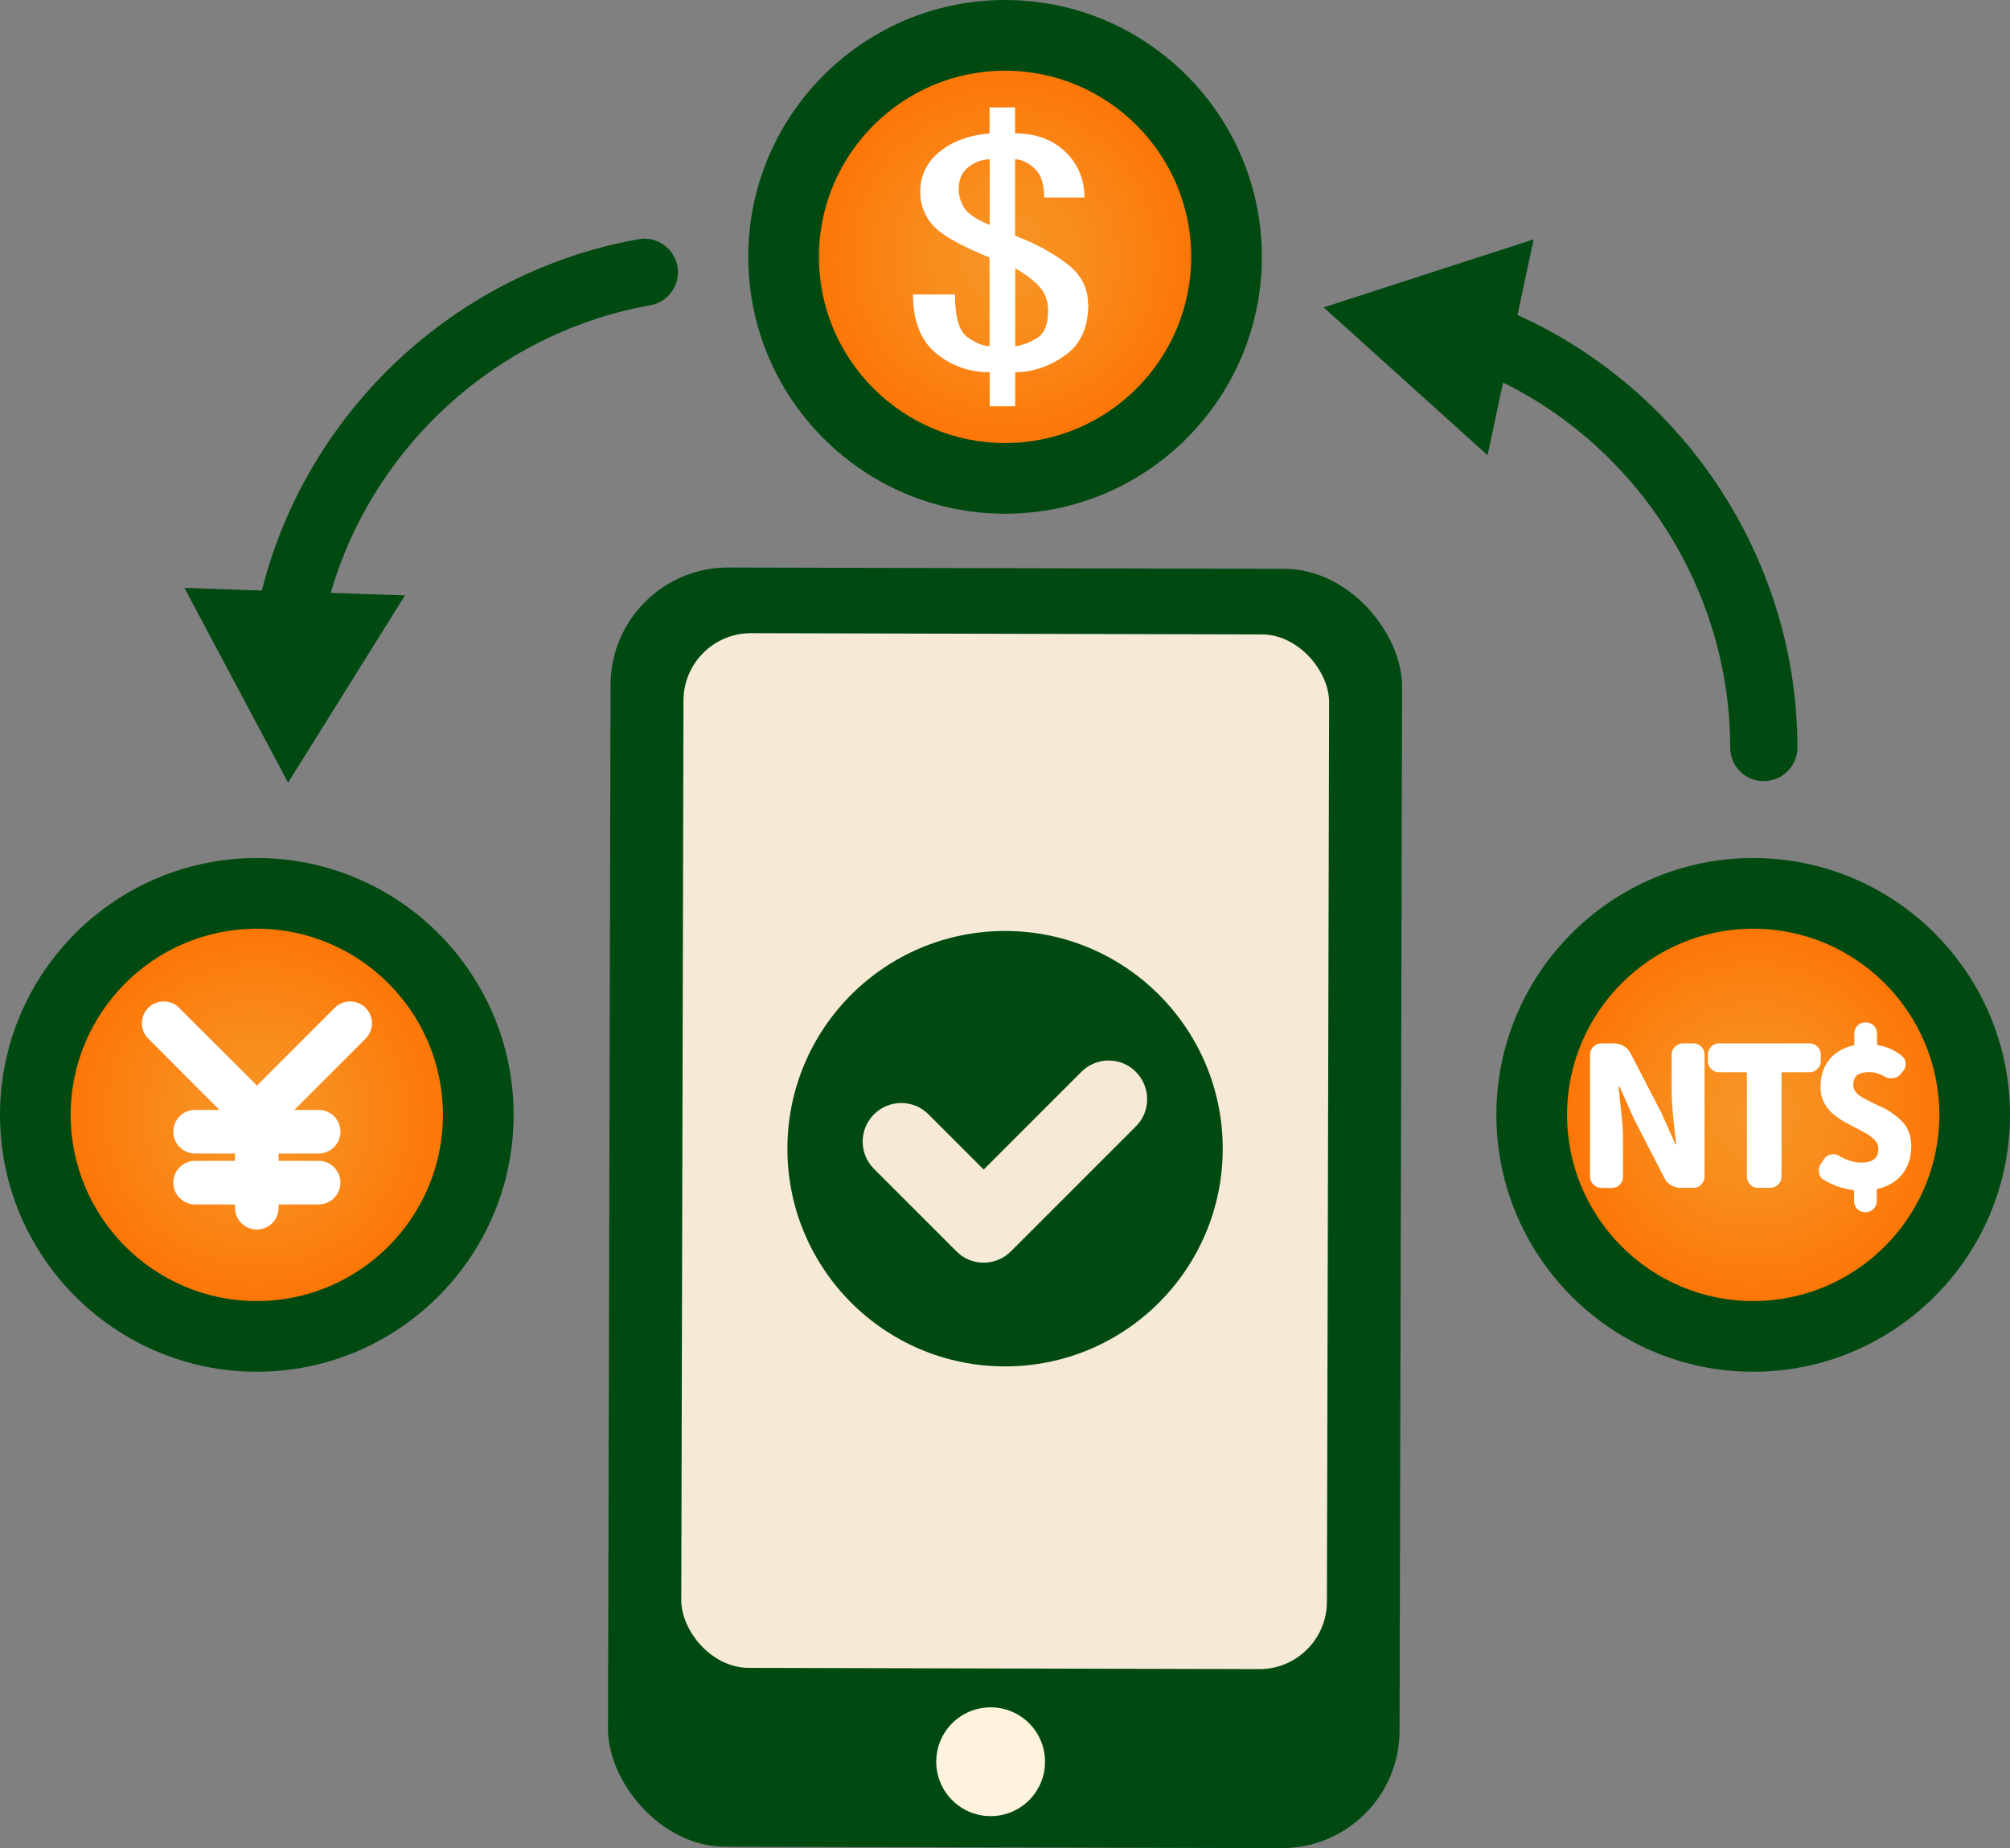
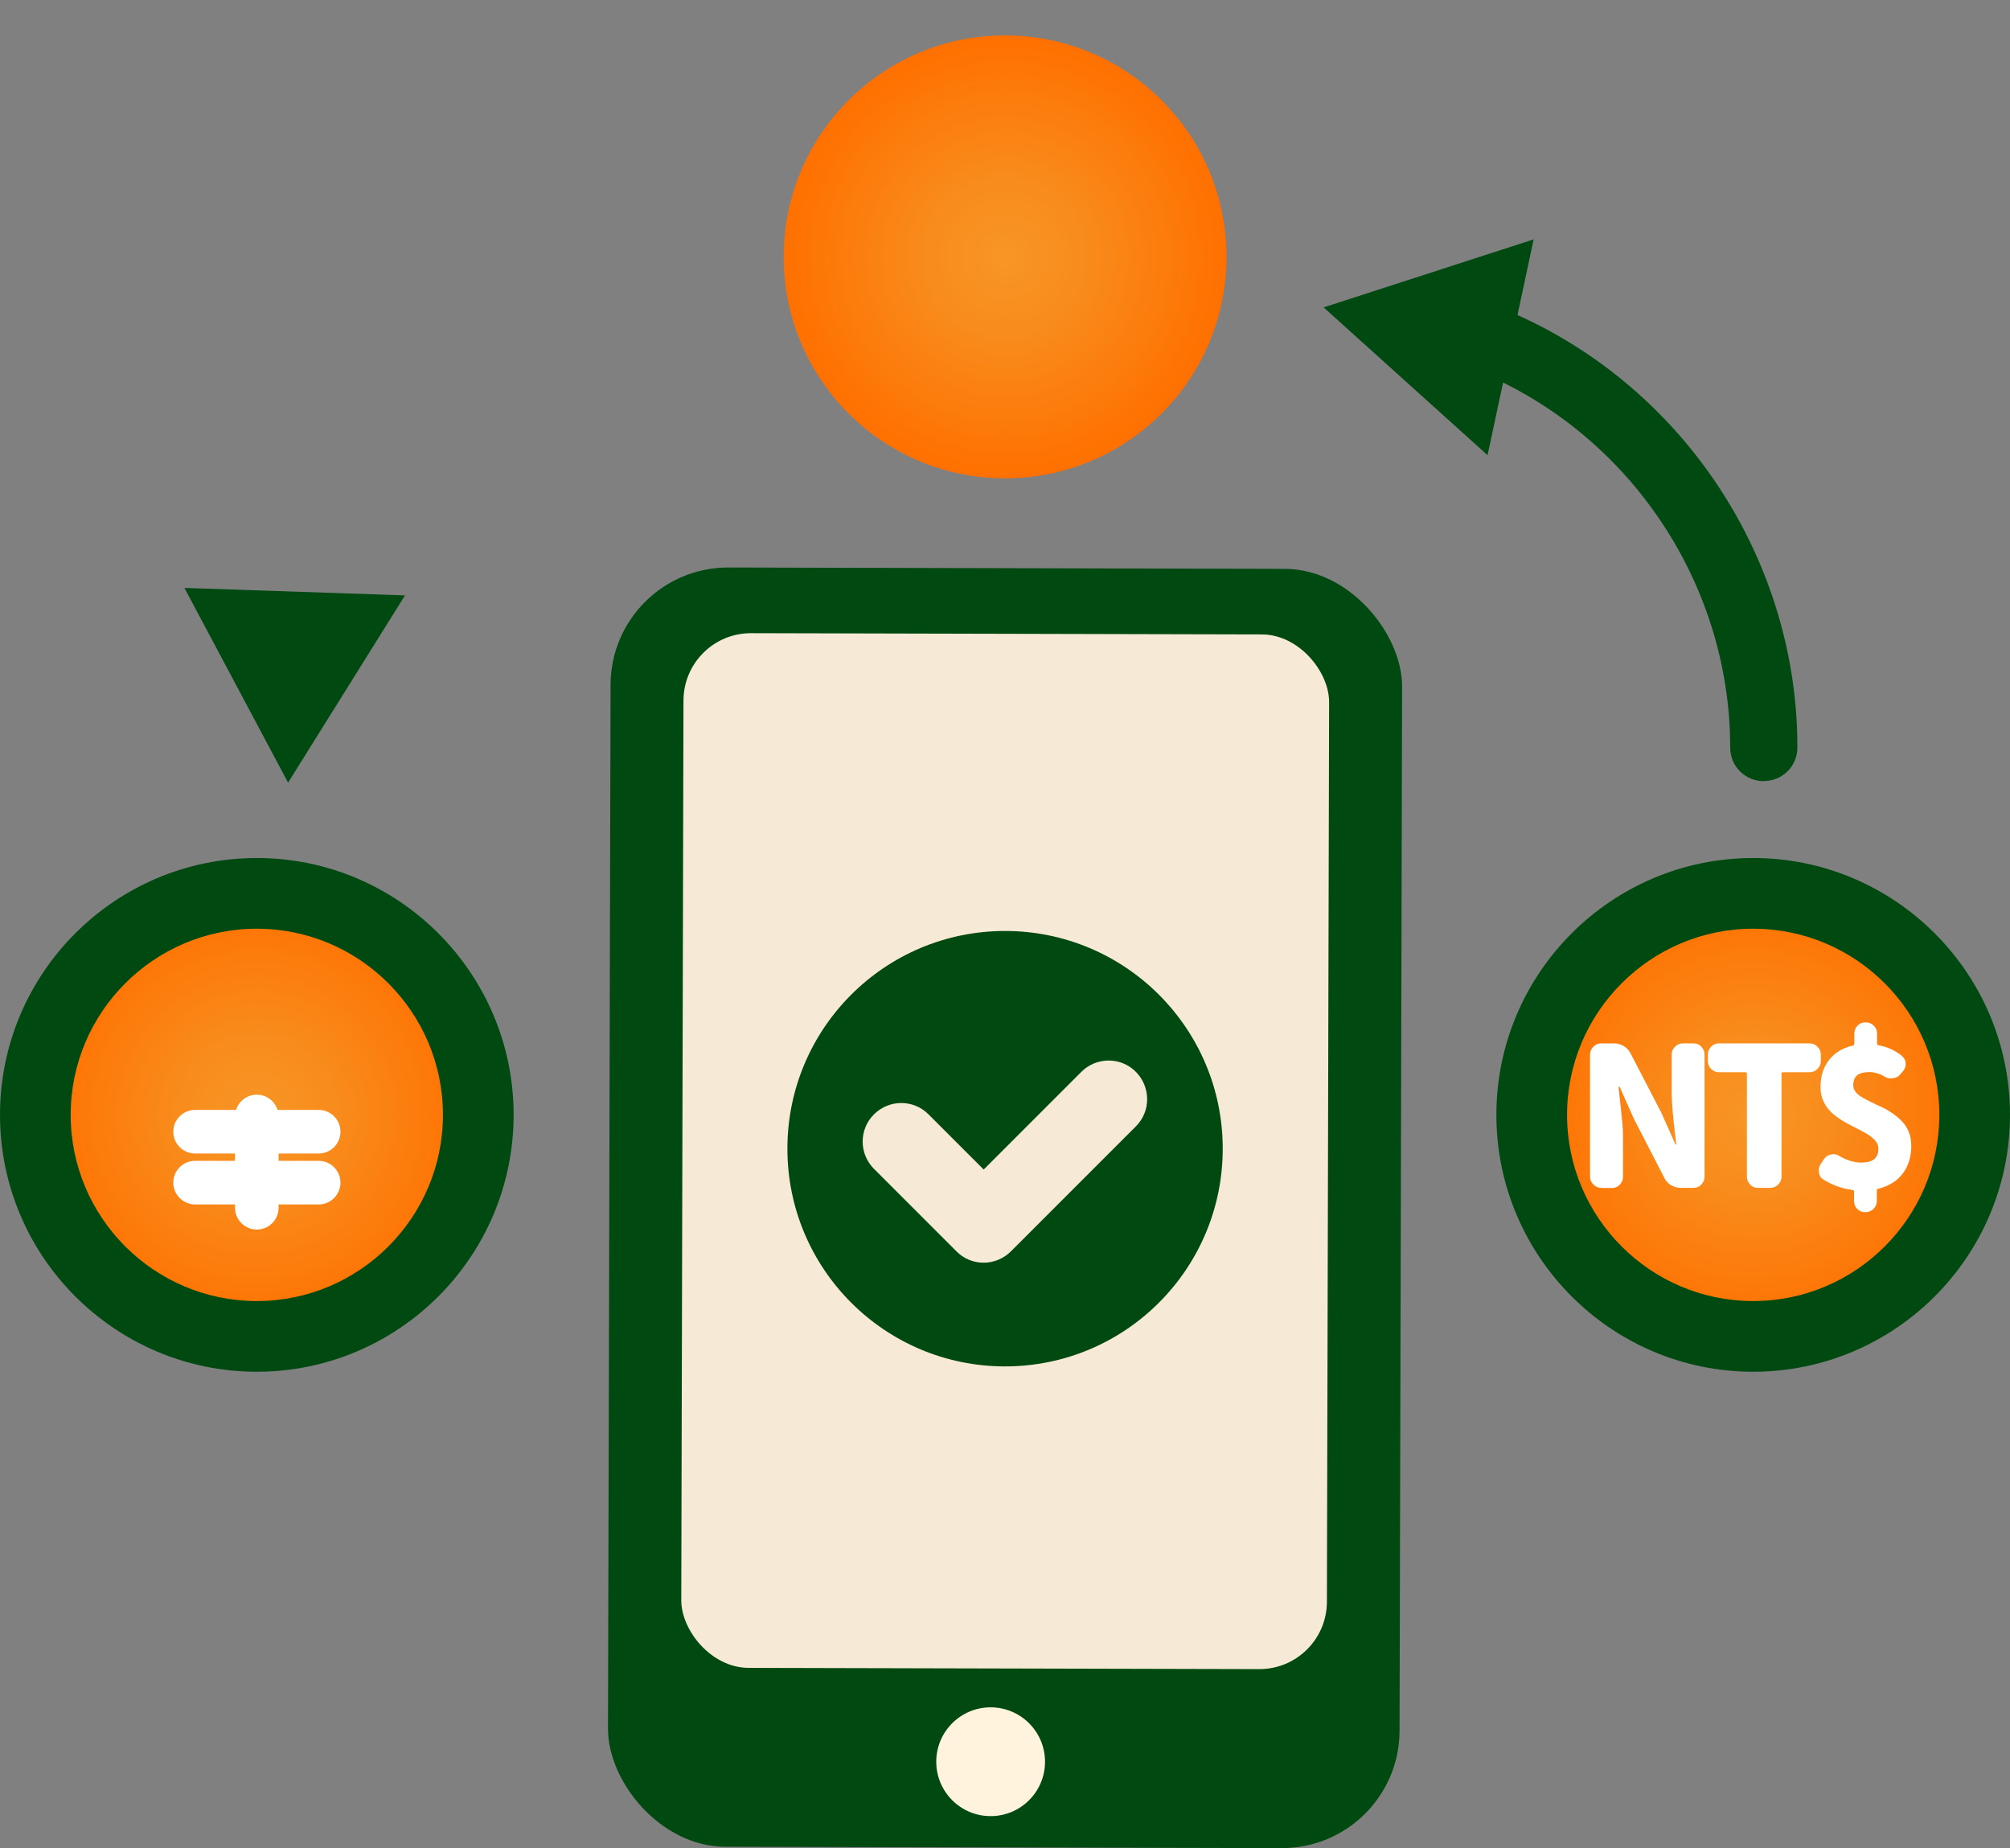
<svg xmlns="http://www.w3.org/2000/svg" xmlns:xlink="http://www.w3.org/1999/xlink" id="_層_2" viewBox="0 0 150.43 138.28">
  <rect x="0" y="0" width="150.43" height="138.28" fill="#808080" stroke="none" />
  <defs>
    <style>.cls-1,.cls-2{fill:#fff;}.cls-3{fill:url(#_命名漸層_156-2);}.cls-2{fill-rule:evenodd;}.cls-4{fill:#004a12;}.cls-5{fill:#fff3de;}.cls-6{fill:#f6e9d5;}.cls-7{fill:url(#_命名漸層_156);}.cls-8{fill:url(#_命名漸層_156-3);}</style>
    <radialGradient id="_命名漸層_156" cx="131.21" cy="83.42" fx="131.21" fy="83.42" r="16.57" gradientTransform="matrix(1, 0, 0, 1, 0, 0)" gradientUnits="userSpaceOnUse">
      <stop offset="0" stop-color="#f79626" />
      <stop offset=".35" stop-color="#f88c1c" />
      <stop offset=".93" stop-color="#fe7303" />
      <stop offset="1" stop-color="#ff7000" />
    </radialGradient>
    <radialGradient id="_命名漸層_156-2" cx="19.22" fx="19.22" r="16.57" xlink:href="#_命名漸層_156" />
    <radialGradient id="_命名漸層_156-3" cx="75.22" cy="19.22" fx="75.22" fy="19.22" r="16.57" xlink:href="#_命名漸層_156" />
  </defs>
  <g id="_層_1-2">
    <g>
      <g>
        <path class="cls-4" d="M132,58.45c-1.39,0-2.51-1.12-2.51-2.51,0-12.56-7.89-24-19.62-28.46-1.3-.49-1.95-1.94-1.45-3.24s1.94-1.95,3.24-1.46c13.67,5.2,22.86,18.52,22.86,33.15,0,1.39-1.12,2.51-2.51,2.51Z" />
        <polygon class="cls-4" points="111.33 34.06 99.06 23 114.78 17.91 111.33 34.06" />
      </g>
      <g>
        <rect class="cls-4" x="45.6" y="42.51" width="59.24" height="95.72" rx="8.8" ry="8.8" transform="translate(.22 -.18) rotate(.14)" />
        <rect class="cls-6" x="51.07" y="47.42" width="48.32" height="77.42" rx="5.05" ry="5.05" transform="translate(.21 -.18) rotate(.14)" />
        <circle class="cls-5" cx="74.14" cy="131.82" r="4.07" />
      </g>
      <circle class="cls-4" cx="75.22" cy="85.95" r="16.29" />
      <g>
        <g>
          <circle class="cls-7" cx="131.21" cy="83.42" r="16.57" />
          <path class="cls-4" d="M131.21,102.64c-10.6,0-19.22-8.62-19.22-19.22s8.62-19.22,19.22-19.22,19.22,8.62,19.22,19.22-8.62,19.22-19.22,19.22Zm0-33.15c-7.68,0-13.93,6.25-13.93,13.93s6.25,13.93,13.93,13.93,13.93-6.25,13.93-13.93-6.25-13.93-13.93-13.93Z" />
        </g>
        <g>
          <path class="cls-1" d="M119.84,88.88c-.23,0-.42-.08-.59-.25s-.25-.36-.25-.59v-9.13c0-.23,.08-.42,.25-.59s.36-.25,.59-.25h.96c.26,0,.51,.07,.72,.2,.22,.13,.39,.31,.51,.54l2.3,4.44,1.05,2.35s.03,.04,.05,.04,.03-.01,.02-.04c-.23-1.8-.34-3.12-.34-3.95v-2.74c0-.23,.08-.42,.25-.59,.17-.17,.36-.25,.59-.25h.79c.24,0,.43,.08,.59,.25s.24,.36,.24,.59v9.13c0,.23-.08,.42-.24,.59s-.36,.25-.59,.25h-.96c-.26,0-.49-.07-.72-.2-.22-.13-.39-.32-.5-.55l-2.3-4.46-1.03-2.32s-.03-.04-.05-.04-.04,.01-.04,.04c0,.15,.05,.54,.12,1.16,.07,.62,.12,1.15,.16,1.57s.05,.83,.05,1.22v2.75c0,.23-.08,.42-.24,.59-.16,.17-.36,.25-.6,.25h-.79Z" />
          <path class="cls-1" d="M131.57,88.88c-.24,0-.43-.08-.59-.25-.16-.17-.24-.36-.24-.59v-7.71c0-.07-.04-.1-.11-.1h-1.97c-.24,0-.43-.08-.6-.25s-.24-.36-.24-.59v-.48c0-.23,.08-.42,.24-.59s.36-.25,.6-.25h6.77c.23,0,.42,.08,.59,.25,.17,.17,.25,.36,.25,.59v.48c0,.23-.08,.42-.25,.59-.17,.17-.36,.25-.59,.25h-2c-.07,0-.1,.03-.1,.1v7.71c0,.23-.08,.42-.25,.59s-.36,.25-.59,.25h-.92Z" />
          <path class="cls-1" d="M142.32,79c.2,.15,.3,.35,.3,.61,0,.23-.08,.42-.23,.58l-.18,.21c-.14,.17-.33,.26-.57,.28-.04,0-.07,.01-.1,.01-.2,0-.38-.05-.54-.16-.36-.21-.73-.31-1.12-.31s-.69,.08-.89,.23c-.19,.16-.29,.41-.29,.76,0,.18,.06,.34,.18,.5s.29,.28,.49,.4,.44,.24,.7,.37c.26,.13,.53,.26,.8,.38,.27,.12,.53,.28,.79,.46s.49,.38,.7,.6c.21,.21,.37,.47,.5,.79s.18,.66,.18,1.04c0,.8-.21,1.49-.63,2.05s-1.04,.95-1.85,1.15c-.07,0-.1,.05-.1,.13v.78c0,.24-.08,.43-.25,.6-.17,.16-.36,.24-.59,.24h-.03c-.24,0-.43-.08-.59-.24s-.24-.36-.24-.6v-.69c0-.08-.04-.12-.11-.13-.78-.1-1.5-.36-2.17-.77-.2-.12-.32-.3-.35-.54,0-.06-.01-.11-.01-.16,0-.18,.05-.34,.16-.5l.23-.34c.12-.19,.29-.3,.51-.34,.07-.02,.13-.03,.18-.03,.16,0,.31,.04,.45,.13,.56,.33,1.11,.5,1.64,.5,.44,0,.77-.09,.98-.26s.31-.44,.31-.8c0-.21-.08-.4-.24-.59-.16-.18-.37-.35-.62-.5-.25-.15-.54-.29-.84-.45-.31-.15-.62-.32-.93-.5-.31-.18-.59-.39-.85-.62-.25-.23-.46-.5-.62-.84s-.23-.69-.23-1.09c0-.81,.21-1.49,.64-2.03,.42-.54,1.02-.9,1.79-1.08,.07-.02,.1-.06,.1-.13v-.76c0-.24,.08-.43,.24-.6s.36-.24,.59-.24h.03c.23,0,.42,.08,.59,.24,.17,.16,.25,.36,.25,.6v.74c0,.07,.03,.11,.1,.13,.64,.11,1.22,.37,1.74,.78Z" />
        </g>
      </g>
      <g>
        <g>
          <circle class="cls-3" cx="19.22" cy="83.42" r="16.57" />
          <path class="cls-4" d="M19.22,102.64c-10.6,0-19.22-8.62-19.22-19.22s8.62-19.22,19.22-19.22,19.22,8.62,19.22,19.22-8.62,19.22-19.22,19.22Zm0-33.15c-7.68,0-13.93,6.25-13.93,13.93s6.25,13.93,13.93,13.93,13.93-6.25,13.93-13.93-6.25-13.93-13.93-13.93Z" />
        </g>
        <g>
-           <path class="cls-1" d="M19.22,85.17c-.42,0-.83-.16-1.15-.48l-6.97-6.97c-.64-.64-.64-1.67,0-2.31,.64-.64,1.67-.64,2.31,0l5.82,5.82,5.82-5.82c.64-.64,1.67-.64,2.31,0,.64,.64,.64,1.67,0,2.31l-6.97,6.97c-.32,.32-.74,.48-1.15,.48Z" />
          <path class="cls-1" d="M19.22,92c-.9,0-1.63-.73-1.63-1.63v-6.83c0-.9,.73-1.63,1.63-1.63s1.63,.73,1.63,1.63v6.83c0,.9-.73,1.63-1.63,1.63Z" />
          <path class="cls-1" d="M23.85,86.31H14.6c-.9,0-1.63-.73-1.63-1.63s.73-1.63,1.63-1.63h9.25c.9,0,1.63,.73,1.63,1.63s-.73,1.63-1.63,1.63Z" />
          <path class="cls-1" d="M23.85,90.12H14.6c-.9,0-1.63-.73-1.63-1.63s.73-1.63,1.63-1.63h9.25c.9,0,1.63,.73,1.63,1.63s-.73,1.63-1.63,1.63Z" />
        </g>
      </g>
      <g>
        <g>
          <circle class="cls-8" cx="75.22" cy="19.22" r="16.57" />
-           <path class="cls-4" d="M75.22,38.44c-10.6,0-19.22-8.62-19.22-19.22S64.62,0,75.22,0s19.22,8.62,19.22,19.22-8.62,19.22-19.22,19.22Zm0-33.15c-7.68,0-13.93,6.25-13.93,13.93s6.25,13.93,13.93,13.93,13.93-6.25,13.93-13.93-6.25-13.93-13.93-13.93Z" />
        </g>
-         <path class="cls-2" d="M81.45,22.74c0,1.77-.59,3.06-1.78,3.88-1.18,.82-2.41,1.23-3.69,1.23v2.55h-1.91v-2.55c-1.55,0-2.89-.48-4.03-1.43-1.14-.95-1.71-2.42-1.71-4.39h3.14c0,1.7,.32,2.77,.95,3.21,.64,.45,1.19,.66,1.64,.66v-6.63c-2.19-.89-3.6-1.69-4.23-2.4-.64-.71-.96-1.55-.96-2.5,0-1.22,.48-2.23,1.44-3.01,.96-.78,2.2-1.24,3.75-1.38v-1.94h1.91v1.94c1.55,0,2.8,.46,3.76,1.38,.95,.91,1.43,2.06,1.43,3.42h-3.01c0-1.03-.25-1.76-.75-2.2-.5-.44-.98-.66-1.43-.66v5.72c1.46,.55,2.73,1.23,3.82,2.05,1.1,.81,1.64,1.84,1.64,3.06h0Zm-7.38-5.92v-4.9c-.55,0-1.07,.19-1.57,.56-.5,.38-.75,.94-.75,1.69,0,.48,.14,.94,.41,1.38,.27,.44,.91,.87,1.91,1.28h0Zm4.37,6.43c0-.75-.23-1.36-.68-1.84-.46-.48-1.05-.92-1.78-1.33v5.82c.55-.06,1.09-.27,1.64-.61,.55-.34,.82-1.02,.82-2.04Z" />
      </g>
      <g>
-         <path class="cls-4" d="M21.62,49.18c-.16,0-.31-.01-.47-.04-1.36-.26-2.26-1.57-2-2.93,2.72-14.37,14.23-25.75,28.64-28.31,1.36-.25,2.67,.67,2.91,2.03,.24,1.37-.67,2.67-2.03,2.91-12.37,2.2-22.25,11.97-24.58,24.3-.23,1.2-1.28,2.04-2.46,2.04Z" />
        <polygon class="cls-4" points="13.8 43.99 21.56 58.56 30.31 44.55 13.8 43.99" />
      </g>
      <path class="cls-6" d="M73.62,94.48h0c-.77,0-1.5-.3-2.04-.85l-6.17-6.17c-1.13-1.13-1.13-2.96,0-4.08,1.13-1.13,2.96-1.13,4.08,0l4.13,4.13,7.31-7.31c1.13-1.13,2.96-1.13,4.08,0s1.13,2.96,0,4.08l-9.35,9.35c-.54,.54-1.28,.85-2.04,.85Z" />
    </g>
  </g>
</svg>